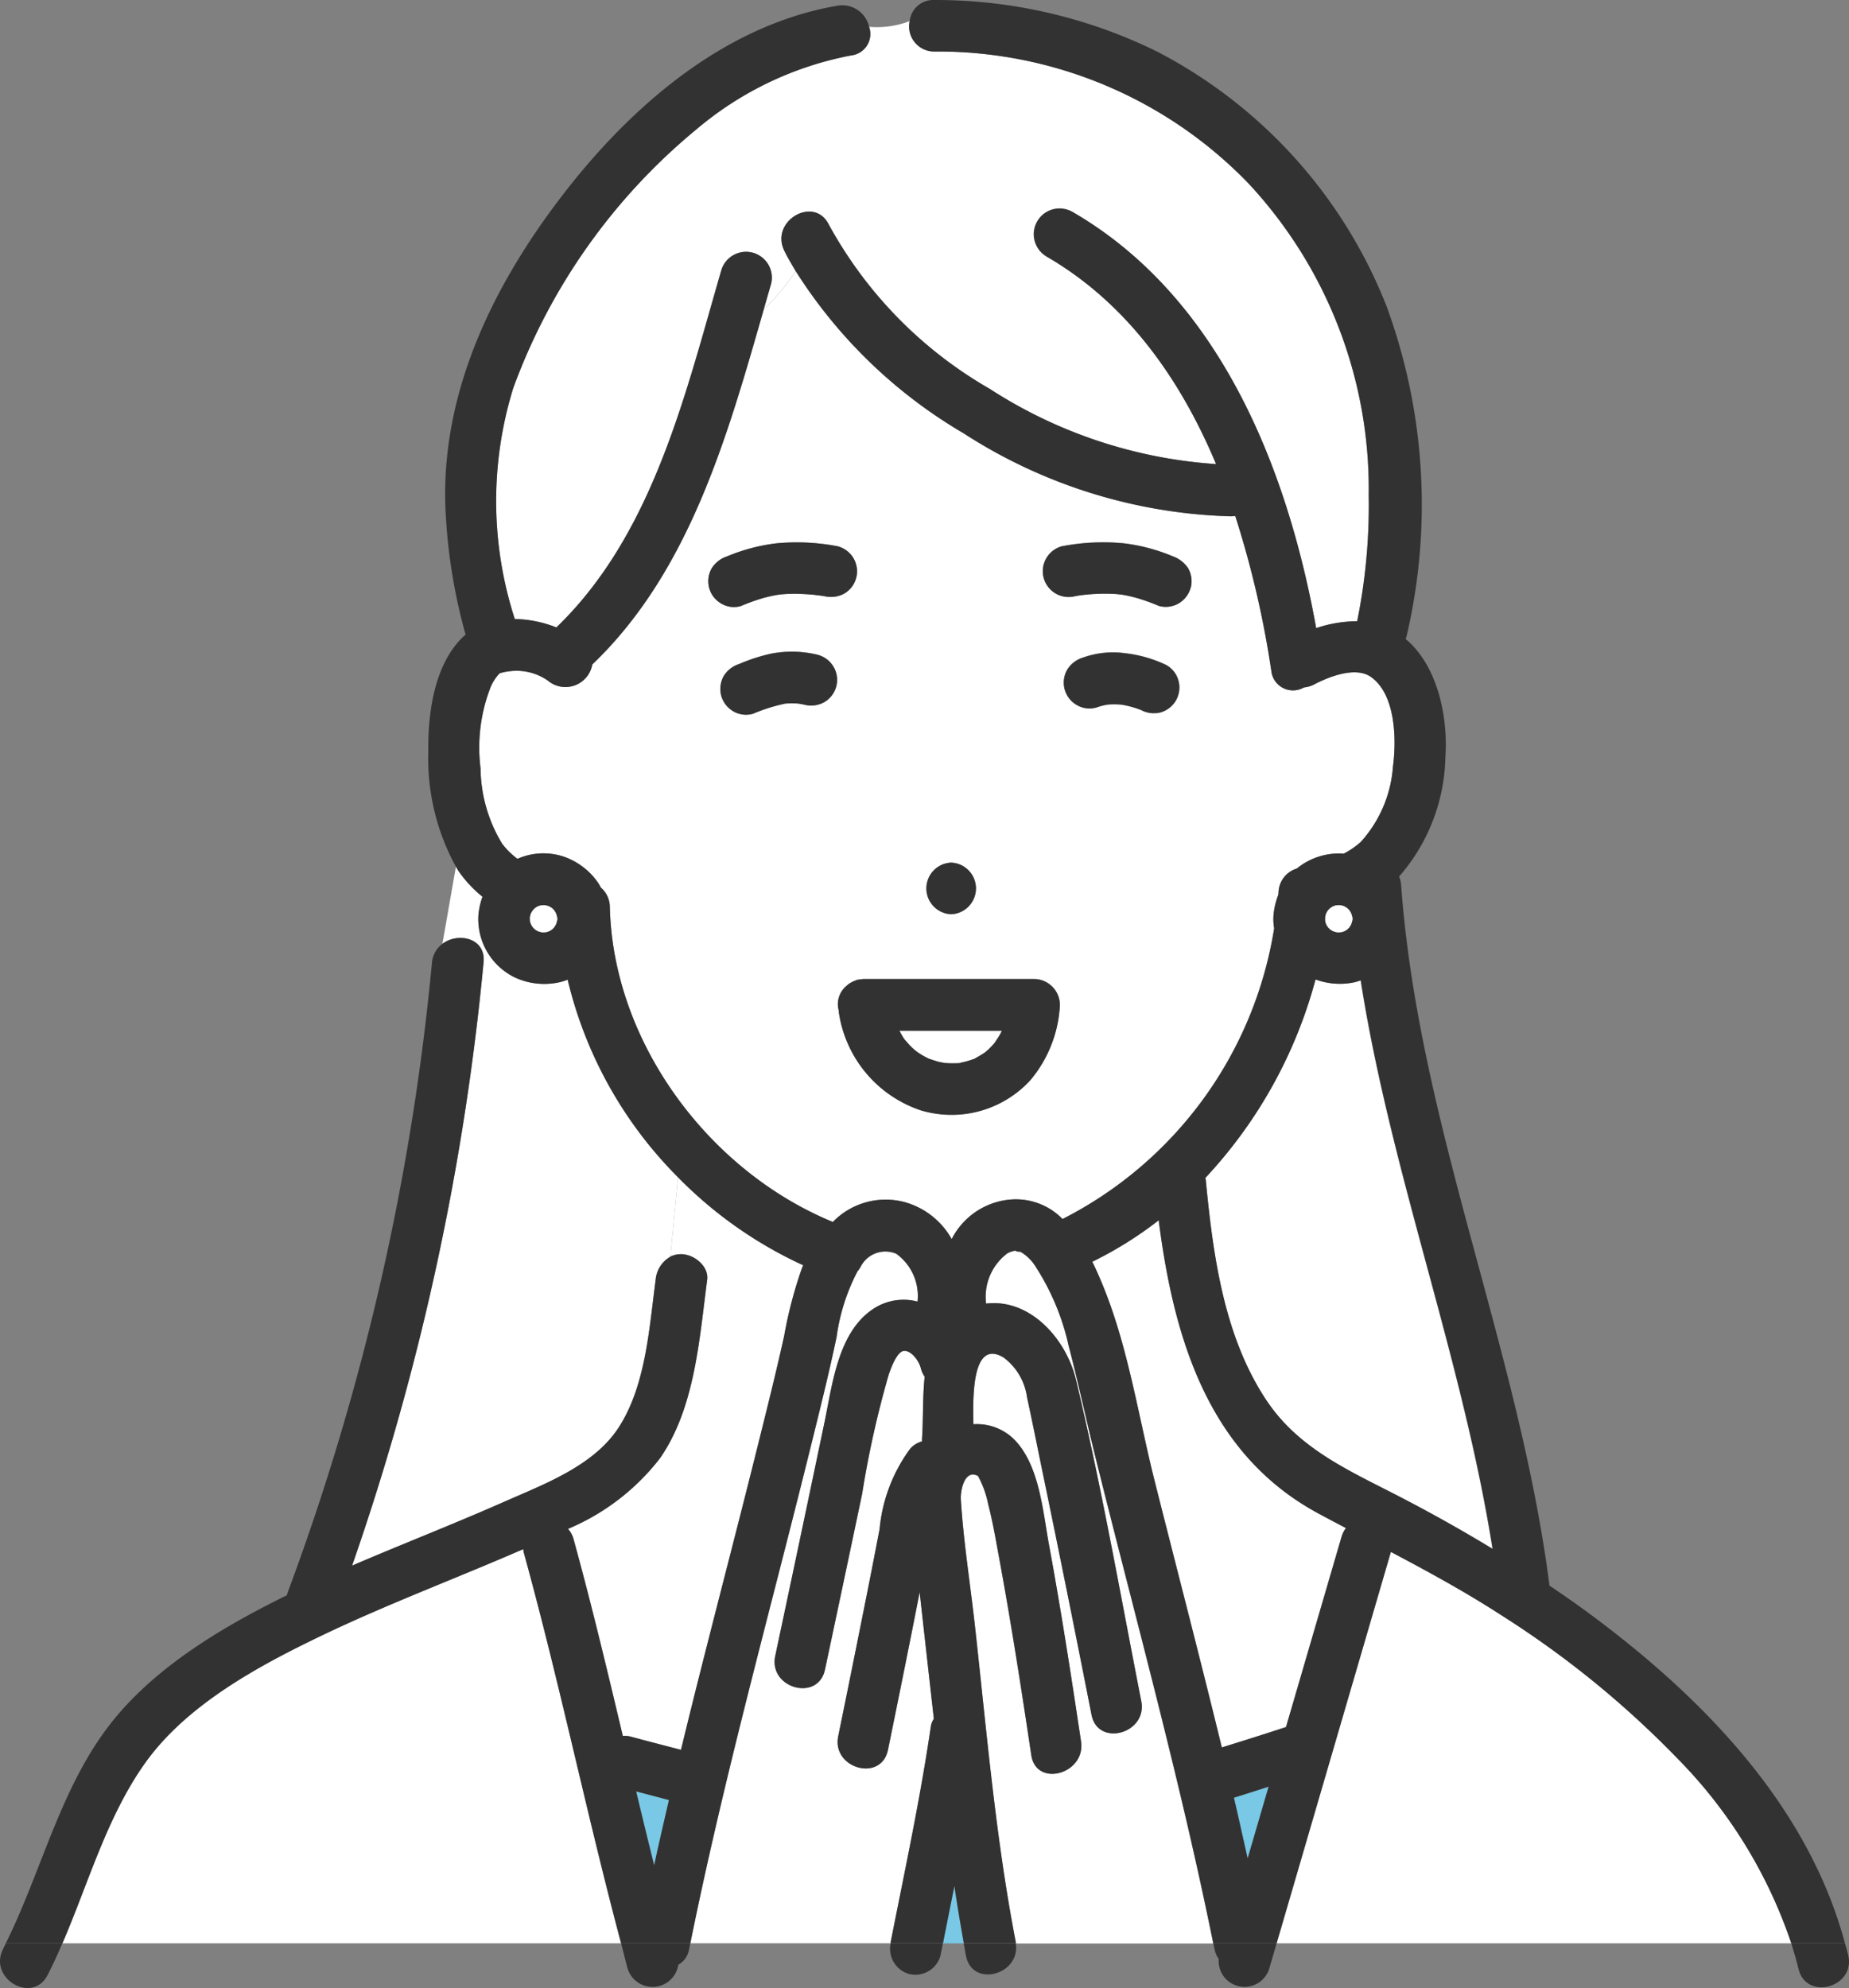
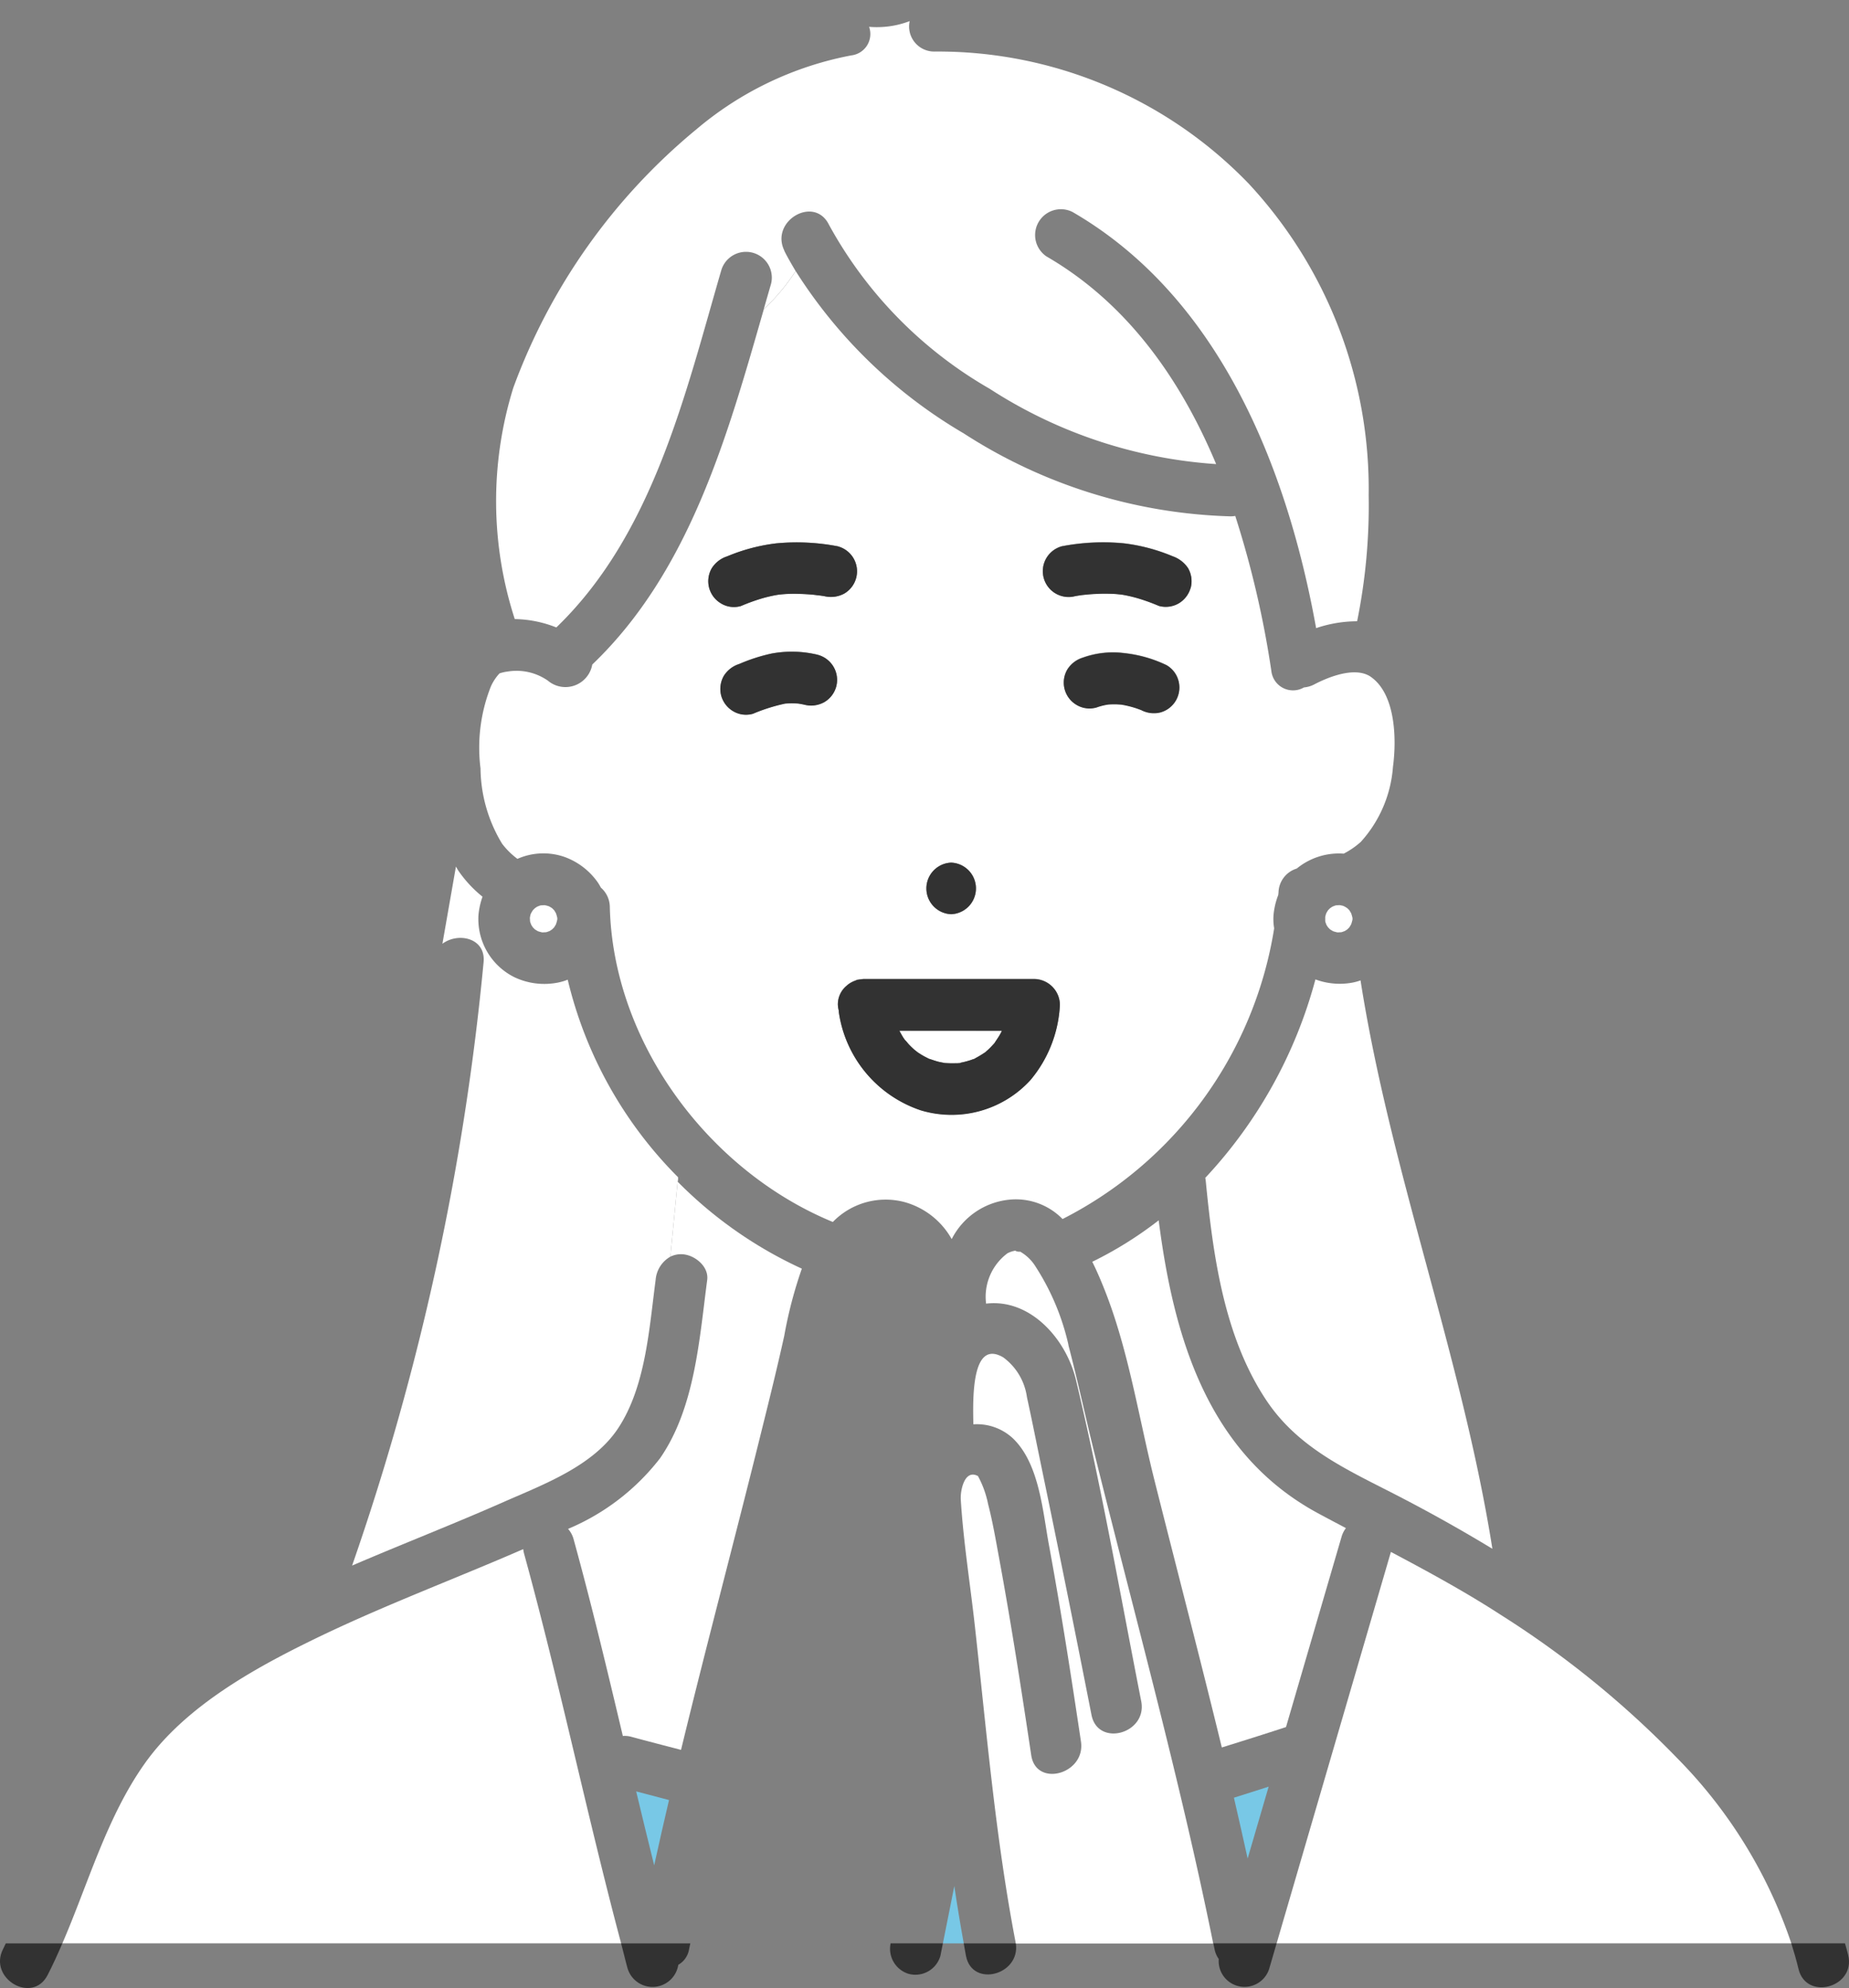
<svg xmlns="http://www.w3.org/2000/svg" id="グループ_325" data-name="グループ 325" width="91.135" height="97.99" viewBox="0 0 91.135 97.99">
  <rect x="0" y="0" width="91.135" height="97.99" fill="#808080" stroke="none" />
  <defs>
    <clipPath id="clip-path">
      <rect id="長方形_2376" data-name="長方形 2376" width="91.135" height="97.99" fill="none" />
    </clipPath>
  </defs>
  <g id="グループ_324" data-name="グループ 324" clip-path="url(#clip-path)">
    <path id="パス_243" data-name="パス 243" d="M112.84,85.515a2.61,2.61,0,0,1-.4.112,3.431,3.431,0,0,1-1.832-.157,23.009,23.009,0,0,1-5.431,9.783c.006.035.017.067.02.1.361,3.693.892,7.719,3,10.876,1.609,2.405,4.1,3.463,6.58,4.75q2.316,1.2,4.553,2.556c-1.5-9.466-5.017-18.557-6.5-28.024" transform="translate(-45.772 -37.195)" fill="#fff" />
    <path id="パス_244" data-name="パス 244" d="M107.676,156.459c.234,1,.455,2,.677,3l1.035-3.544c-.57.182-1.14.367-1.711.544" transform="translate(-46.858 -67.851)" fill="#78c8e6" />
    <path id="パス_245" data-name="パス 245" d="M98.591,106.492a18.755,18.755,0,0,1-3.274,2.044c.246.494.455.994.635,1.452,1.17,2.978,1.662,6.271,2.442,9.367,1.1,4.373,2.241,8.738,3.308,13.12,1.057-.328,2.112-.66,3.164-1.005q1.369-4.691,2.739-9.383a1.293,1.293,0,0,1,.214-.424c-.463-.245-.925-.487-1.386-.737-5.446-2.948-7.109-8.706-7.843-14.435" transform="translate(-41.48 -46.343)" fill="#fff" />
    <path id="パス_246" data-name="パス 246" d="M57.133,156.755q-.811-.21-1.619-.426.435,1.824.888,3.644.354-1.611.731-3.218" transform="translate(-24.158 -68.031)" fill="#78c8e6" />
    <path id="パス_247" data-name="パス 247" d="M83.744,92.75a1.149,1.149,0,0,0-.139.022c.064,0,.128-.006.139-.022" transform="translate(-36.383 -40.363)" fill="#fff" />
    <path id="パス_248" data-name="パス 248" d="M78.478,89.945c.071.127.137.257.22.377.019.027.038.054.058.081.074.07.136.158.207.232s.167.167.256.246c.023.02.111.088.149.118l.082.055c.074.048.149.093.225.137s.176.092.264.137l.008.005c.16.051.316.109.48.149.082.02.166.034.249.051l.053.008c.167.009.333.017.5.011.018,0,.075,0,.134,0l.024-.006c.034-.008.071-.012.105-.019a3.97,3.97,0,0,0,.517-.135c.045-.015.089-.035.134-.048l.031-.008c.035-.021.071-.043.09-.053.151-.079.291-.169.433-.262l.018-.011L82.729,91c.064-.058.13-.114.192-.175s.138-.145.207-.218c.014-.015.027-.031.04-.047.1-.156.207-.3.294-.466.025-.047.049-.1.071-.145Z" transform="translate(-34.152 -39.142)" fill="#fff" />
-     <path id="パス_249" data-name="パス 249" d="M54.993,102.733l-.379,3.915a1.182,1.182,0,0,1,.544-.121c.621.007,1.362.585,1.271,1.271-.386,2.9-.6,6.305-2.329,8.793a11.214,11.214,0,0,1-4.529,3.475,1.254,1.254,0,0,1,.274.513c.885,3.212,1.658,6.453,2.426,9.694a1.212,1.212,0,0,1,.388.033c.825.224,1.653.437,2.48.652q.462-1.9.939-3.793c.942-3.736,1.918-7.464,2.848-11.2.447-1.8.9-3.6,1.3-5.412a21.44,21.44,0,0,1,.868-3.314c.022-.056.047-.111.071-.166a20.752,20.752,0,0,1-6.17-4.336" transform="translate(-21.572 -44.707)" fill="#fff" />
+     <path id="パス_249" data-name="パス 249" d="M54.993,102.733l-.379,3.915a1.182,1.182,0,0,1,.544-.121c.621.007,1.362.585,1.271,1.271-.386,2.9-.6,6.305-2.329,8.793a11.214,11.214,0,0,1-4.529,3.475,1.254,1.254,0,0,1,.274.513c.885,3.212,1.658,6.453,2.426,9.694a1.212,1.212,0,0,1,.388.033c.825.224,1.653.437,2.48.652q.462-1.9.939-3.793c.942-3.736,1.918-7.464,2.848-11.2.447-1.8.9-3.6,1.3-5.412a21.44,21.44,0,0,1,.868-3.314a20.752,20.752,0,0,1-6.17-4.336" transform="translate(-21.572 -44.707)" fill="#fff" />
    <path id="パス_250" data-name="パス 250" d="M41.353,81.2a2.689,2.689,0,0,1-.5.147,3.441,3.441,0,0,1-2.122-.266,3.2,3.2,0,0,1-1.777-3.07,3.663,3.663,0,0,1,.2-.9,6.041,6.041,0,0,1-1.182-1.269c-.047-.069-.085-.145-.129-.216l-.666,3.805c.782-.587,2.155-.285,2.028.923a126.8,126.8,0,0,1-6.479,29.725c2.476-1.065,4.991-2.04,7.455-3.128,1.968-.87,4.424-1.766,5.663-3.649,1.357-2.062,1.527-4.931,1.842-7.3a1.448,1.448,0,0,1,.727-1.149l.379-3.915A20.5,20.5,0,0,1,41.353,81.2" transform="translate(-13.371 -32.912)" fill="#fff" />
    <path id="パス_251" data-name="パス 251" d="M85.791,43.661c-.754-.531-2.063-.016-2.792.365a1.335,1.335,0,0,1-.512.151,1.074,1.074,0,0,1-1.606-.8A48.029,48.029,0,0,0,79.1,35.724a1.406,1.406,0,0,1-.218.021,25.516,25.516,0,0,1-13.165-4.089,24.36,24.36,0,0,1-8.283-8,10.056,10.056,0,0,1-1.571,1.88c-1.792,6.243-3.648,12.915-8.455,17.513a1.342,1.342,0,0,1-2.188.794,2.7,2.7,0,0,0-1.991-.447,1.924,1.924,0,0,0-.369.082l-.023.006a.108.108,0,0,1-.011.013,2.342,2.342,0,0,0-.417.636A8.2,8.2,0,0,0,41.9,48.17a7.282,7.282,0,0,0,1.066,3.714,3.774,3.774,0,0,0,.754.743,3.167,3.167,0,0,1,2.325-.093,3.425,3.425,0,0,1,1.638,1.258,2.612,2.612,0,0,1,.148.252,1.28,1.28,0,0,1,.442.943C48.428,61.66,53.133,68,59.265,70.525a3.626,3.626,0,0,1,3.52-.984,3.832,3.832,0,0,1,2.339,1.829,3.582,3.582,0,0,1,3.053-1.959,3.214,3.214,0,0,1,2.411.969A19.511,19.511,0,0,0,81.018,56.052a2.693,2.693,0,0,1-.031-.661,3.623,3.623,0,0,1,.233-.984c0-.041.01-.082.012-.124a1.267,1.267,0,0,1,.9-1.178,3.276,3.276,0,0,1,2.315-.735,4.076,4.076,0,0,0,.839-.577,6.184,6.184,0,0,0,1.588-3.707c.177-1.306.147-3.557-1.084-4.424M65.1,52.814a1.272,1.272,0,0,1,0,2.542,1.272,1.272,0,0,1,0-2.542M53.172,39.279A1.3,1.3,0,0,1,53.3,38.3a1.408,1.408,0,0,1,.759-.584,9,9,0,0,1,2.426-.64,10.712,10.712,0,0,1,3.041.149,1.271,1.271,0,0,1,.3,2.323,1.382,1.382,0,0,1-.979.128l-.211-.033c-.3-.014-.1-.015-.015,0l.015,0h.018c-.111,0-.224-.027-.335-.037-.221-.021-.442-.036-.664-.042-.2-.006-.406-.005-.609,0q-.153.007-.3.02l-.143.016-.125.02c-.091.016-.182.035-.273.055-.168.038-.335.082-.5.131a9.725,9.725,0,0,0-.97.356,1.224,1.224,0,0,1-.979-.128,1.285,1.285,0,0,1-.584-.76m6.257,4.861a1.3,1.3,0,0,1-.584.759,1.333,1.333,0,0,1-.979.128c-.094-.023-.188-.037-.283-.055a3.855,3.855,0,0,0-.676,0,8.718,8.718,0,0,0-1.58.5,1.237,1.237,0,0,1-.979-.128,1.283,1.283,0,0,1-.584-.76,1.3,1.3,0,0,1,.128-.979,1.389,1.389,0,0,1,.759-.584,8.608,8.608,0,0,1,1.584-.512,5.44,5.44,0,0,1,2.306.063,1.292,1.292,0,0,1,.888,1.563m9.585,19.382a5.269,5.269,0,0,1-5.409,1.5,6.007,6.007,0,0,1-4.047-4.863c0-.018,0-.036,0-.055a1.381,1.381,0,0,1-.044-.283,1.186,1.186,0,0,1,.431-.938,1.145,1.145,0,0,1,.107-.087,1.341,1.341,0,0,1,.34-.173c.021-.007.033-.021.055-.027s.042-.006.063-.01a1.1,1.1,0,0,1,.112-.018c.029,0,.056-.008.085-.009s.051-.008.077-.008h8.4a1.283,1.283,0,0,1,1.271,1.271,6.235,6.235,0,0,1-1.445,3.7m7.161-18.7a1.3,1.3,0,0,1-.76.584,1.342,1.342,0,0,1-.942-.113,4.8,4.8,0,0,0-.977-.271,4.2,4.2,0,0,0-.659-.006,3.18,3.18,0,0,0-.577.147,1.244,1.244,0,0,1-.979-.128,1.271,1.271,0,0,1-.456-1.739,1.375,1.375,0,0,1,.759-.584,4.4,4.4,0,0,1,2.055-.224,6.36,6.36,0,0,1,2.08.594,1.26,1.26,0,0,1,.584.76,1.284,1.284,0,0,1-.128.979m.727-5.547a1.3,1.3,0,0,1-.584.76,1.274,1.274,0,0,1-.979.128,9.635,9.635,0,0,0-1-.365q-.248-.074-.5-.129c-.091-.02-.182-.038-.274-.054l-.078-.012-.192-.02c-.1-.008-.2-.015-.305-.019-.2-.008-.408-.009-.612,0q-.335.012-.668.046l-.167.018-.1.014-.036.006-.181.029a1.271,1.271,0,0,1-1.435-1.867,1.276,1.276,0,0,1,.759-.584,10.754,10.754,0,0,1,3.041-.149,8.978,8.978,0,0,1,2.426.64,1.507,1.507,0,0,1,.759.584,1.286,1.286,0,0,1,.128.979" transform="translate(-18.216 -10.294)" fill="#fff" />
    <path id="パス_252" data-name="パス 252" d="M57.5,13.16c-.723-1.463,1.47-2.75,2.195-1.283a20.881,20.881,0,0,0,7.928,8.091,23.376,23.376,0,0,0,11.157,3.709c-1.755-4.193-4.389-7.934-8.358-10.233A1.272,1.272,0,0,1,71.7,11.25c7.224,4.183,10.577,12.578,12.008,20.513a6.349,6.349,0,0,1,2.021-.339,28.671,28.671,0,0,0,.569-6.208A22.1,22.1,0,0,0,80.384,9.853a21.269,21.269,0,0,0-15.5-6.51,1.236,1.236,0,0,1-1.209-1.5,4.533,4.533,0,0,1-2,.281A1.061,1.061,0,0,1,60.8,3.532a16.589,16.589,0,0,0-7.632,3.64,29.777,29.777,0,0,0-9.03,12.744,18.839,18.839,0,0,0,.072,11.4,5.758,5.758,0,0,1,2.049.413c4.77-4.6,6.347-11.474,8.135-17.622a1.272,1.272,0,0,1,2.451.676q-.182.626-.363,1.26a10.038,10.038,0,0,0,1.571-1.88c-.193-.33-.389-.659-.558-1" transform="translate(-18.838 -0.802)" fill="#fff" />
    <path id="パス_253" data-name="パス 253" d="M82.281,167.413h1.028q-.255-1.406-.465-2.824-.281,1.411-.563,2.824" transform="translate(-35.807 -71.625)" fill="#78c8e6" />
    <path id="パス_254" data-name="パス 254" d="M89.151,113.779a11.919,11.919,0,0,0-1.613-3.847,2.142,2.142,0,0,0-.779-.755c.032.038-.313-.025-.186-.047a1.287,1.287,0,0,0-.425.132,2.674,2.674,0,0,0-1.057,2.484c2.18-.26,3.947,1.742,4.429,3.758,1.252,5.229,2.181,10.563,3.217,15.838.314,1.6-2.136,2.279-2.451.676q-1.2-6.119-2.467-12.226c-.237-1.145-.464-2.293-.714-3.435a2.926,2.926,0,0,0-1.168-1.962c-1.532-.9-1.507,1.866-1.473,3.3a2.6,2.6,0,0,1,1.977.718c1.273,1.252,1.439,3.552,1.746,5.216.594,3.221,1.095,6.46,1.58,9.7.241,1.6-2.209,2.288-2.451.676-.485-3.238-.986-6.477-1.58-9.7-.165-.894-.317-1.794-.545-2.674a4.9,4.9,0,0,0-.5-1.386c-.668-.36-.874.726-.848,1.149.127,2.067.461,4.141.69,6.2.58,5.21,1.021,10.481,2.013,15.633,0,.02,0,.038.005.058h9.735c-1.636-8.089-3.841-16.045-5.827-24.052-.45-1.812-.839-3.641-1.312-5.447" transform="translate(-36.488 -47.49)" fill="#fff" />
-     <path id="パス_255" data-name="パス 255" d="M72.1,132.6a.888.888,0,0,1,.145-.358q-.347-3.122-.7-6.245c-.141.711-.278,1.423-.42,2.134q-.564,2.82-1.142,5.64c-.328,1.6-2.778.921-2.451-.676q.615-3.005,1.216-6.014.419-2.1.823-4.2a7.9,7.9,0,0,1,1.508-3.956,1.184,1.184,0,0,1,.583-.359,1.262,1.262,0,0,1,0-.147c.064-.94.023-2.022.13-3.042a1.282,1.282,0,0,1-.188-.411c-.107-.418-.494-.888-.833-.861s-.623.794-.75,1.159a48.61,48.61,0,0,0-1.312,5.883q-.911,4.335-1.832,8.668c-.341,1.6-2.79.92-2.451-.676q1.227-5.765,2.432-11.534c.386-1.846.659-4.406,2.381-5.557a2.7,2.7,0,0,1,2.2-.373,2.561,2.561,0,0,0-1.049-2.358,1.366,1.366,0,0,0-1.733.6,1.3,1.3,0,0,1-.173.262,9.8,9.8,0,0,0-1.033,3.235c-.382,1.827-.838,3.64-1.286,5.452C64.153,127,61.9,135.084,60.24,143.3h9.874c0-.019,0-.038,0-.058.7-3.541,1.459-7.069,1.98-10.641" transform="translate(-26.215 -47.517)" fill="#fff" />
    <path id="パス_256" data-name="パス 256" d="M122.479,138.551c-1.767-1.147-3.6-2.143-5.443-3.12l-.742,2.543-4.89,16.75h25.368a23.762,23.762,0,0,0-5.605-9.107,47.257,47.257,0,0,0-8.688-7.066" transform="translate(-48.48 -58.937)" fill="#fff" />
    <path id="パス_257" data-name="パス 257" d="M28.158,135.188c-3.3,1.437-6.673,2.7-9.917,4.251-3.125,1.5-6.673,3.411-8.727,6.3-1.88,2.645-2.779,5.891-4.07,8.878H32.983c-1.7-6.386-3.038-12.867-4.792-19.24a1.378,1.378,0,0,1-.033-.19" transform="translate(-2.369 -58.831)" fill="#fff" />
    <path id="パス_258" data-name="パス 258" d="M98.287,49.579a1.286,1.286,0,0,0-.128-.979,1.507,1.507,0,0,0-.759-.584,8.978,8.978,0,0,0-2.426-.64,10.754,10.754,0,0,0-3.041.149,1.276,1.276,0,0,0-.759.584,1.271,1.271,0,0,0,1.435,1.867l.181-.029.036-.006.1-.014.167-.018q.333-.034.668-.046c.2-.007.408-.006.612,0,.1,0,.2.011.305.019l.192.02.078.012c.092.016.183.034.274.054q.252.055.5.129a9.634,9.634,0,0,1,1,.365,1.274,1.274,0,0,0,.979-.128,1.3,1.3,0,0,0,.584-.76" transform="translate(-39.6 -20.593)" fill="#323232" />
    <path id="パス_259" data-name="パス 259" d="M68.207,47.524a10.712,10.712,0,0,0-3.041-.15,9.022,9.022,0,0,0-2.426.641,1.4,1.4,0,0,0-.76.584,1.27,1.27,0,0,0,.456,1.739,1.222,1.222,0,0,0,.979.128,9.73,9.73,0,0,1,.97-.356c.165-.05.332-.094.5-.131.091-.02.182-.039.273-.055l.125-.02.143-.015c.1-.009.2-.016.3-.021.2-.009.406-.01.609,0,.222.006.443.021.664.042.111.011.224.032.334.037H67.32l.211.033a1.385,1.385,0,0,0,.979-.128,1.272,1.272,0,0,0-.3-2.323" transform="translate(-26.897 -20.593)" fill="#323232" />
    <path id="パス_260" data-name="パス 260" d="M71.446,51.954l-.015,0c-.083-.012-.287-.011.015,0" transform="translate(-31.022 -22.604)" fill="#323232" />
    <path id="パス_261" data-name="パス 261" d="M82.056,75.279a1.272,1.272,0,0,0,0,2.542,1.272,1.272,0,0,0,0-2.542" transform="translate(-35.175 -32.76)" fill="#323232" />
    <path id="パス_262" data-name="パス 262" d="M78.595,171.093a1.283,1.283,0,0,0,1.563-.888c.041-.206.082-.412.123-.617H77.705a1.291,1.291,0,0,0,.89,1.505" transform="translate(-33.807 -73.801)" fill="#323232" />
    <path id="パス_263" data-name="パス 263" d="M84.211,170.206c.305,1.584,2.693.94,2.456-.617H84.1c.038.206.071.412.11.617" transform="translate(-36.599 -73.801)" fill="#323232" />
    <path id="パス_264" data-name="パス 264" d="M54.527,170.846a1.284,1.284,0,0,0,2.492-.2,1.087,1.087,0,0,0,.534-.777c.019-.093.04-.186.058-.279H54.2c.112.419.211.84.326,1.258" transform="translate(-23.587 -73.801)" fill="#323232" />
    <path id="パス_265" data-name="パス 265" d="M105.938,169.867a1.235,1.235,0,0,0,.208.492,1.275,1.275,0,0,0,2.486.487l.367-1.258h-3.12c.019.093.04.186.059.279" transform="translate(-46.076 -73.801)" fill="#323232" />
-     <path id="パス_266" data-name="パス 266" d="M78.374,79.4c-.585-.429-1.182-.839-1.782-1.247-1.5-11.684-6.463-22.765-7.313-34.548a1.346,1.346,0,0,0-.1-.4l.005-.005a9.23,9.23,0,0,0,2.277-5.875c.136-1.949-.361-4.49-1.959-5.831a1.38,1.38,0,0,0,.051-.155A28.391,28.391,0,0,0,68.564,15.1,24.045,24.045,0,0,0,57.278,2.556,24.692,24.692,0,0,0,46.266,0a1.167,1.167,0,0,0-1.209,1.04,2.8,2.8,0,0,0,.8-.568,2.8,2.8,0,0,1-.8.568,1.236,1.236,0,0,0,1.209,1.5,21.269,21.269,0,0,1,15.5,6.51,22.091,22.091,0,0,1,5.918,15.363,28.671,28.671,0,0,1-.569,6.208,6.351,6.351,0,0,0-2.021.339c-1.431-7.935-4.783-16.33-12.008-20.513A1.272,1.272,0,0,0,51.8,12.643c3.97,2.3,6.6,6.039,8.358,10.232A23.379,23.379,0,0,1,49,19.167a20.886,20.886,0,0,1-7.928-8.092c-.725-1.466-2.917-.18-2.195,1.283.169.343.365.672.559,1a5.106,5.106,0,0,0,.488-1.026,5.106,5.106,0,0,1-.488,1.026,24.361,24.361,0,0,0,8.282,8,25.511,25.511,0,0,0,13.165,4.09,1.412,1.412,0,0,0,.219-.021,48.055,48.055,0,0,1,1.782,7.657,1.074,1.074,0,0,0,1.606.8A1.335,1.335,0,0,0,65,33.732c.729-.381,2.038-.9,2.792-.365,1.231.867,1.261,3.117,1.084,4.424A6.187,6.187,0,0,1,67.291,41.5a4.065,4.065,0,0,1-.839.577,3.279,3.279,0,0,0-2.315.735,1.267,1.267,0,0,0-.9,1.178c0,.041-.01.082-.013.123a3.627,3.627,0,0,0-.233.984,2.723,2.723,0,0,0,.031.661A19.509,19.509,0,0,1,52.592,60.085a3.218,3.218,0,0,0-2.411-.969,3.585,3.585,0,0,0-3.053,1.959,3.832,3.832,0,0,0-2.339-1.828,3.625,3.625,0,0,0-3.519.984c-6.132-2.521-10.838-8.865-10.992-15.54a1.277,1.277,0,0,0-.442-.942,2.509,2.509,0,0,0-.148-.253,3.424,3.424,0,0,0-1.637-1.258,3.169,3.169,0,0,0-2.325.094,3.792,3.792,0,0,1-.754-.743,7.285,7.285,0,0,1-1.065-3.713,8.2,8.2,0,0,1,.507-4.04,2.319,2.319,0,0,1,.417-.635l.011-.013c.009,0,.012,0,.023-.006a1.95,1.95,0,0,1,.368-.082,2.7,2.7,0,0,1,1.991.447,1.343,1.343,0,0,0,2.189-.794c4.806-4.6,6.663-11.27,8.454-17.513a7.764,7.764,0,0,0-2.176,3.025,7.764,7.764,0,0,1,2.176-3.025q.181-.634.363-1.26a1.272,1.272,0,0,0-2.451-.676c-1.788,6.148-3.365,13.023-8.135,17.622a5.769,5.769,0,0,0-2.049-.413,18.841,18.841,0,0,1-.072-11.4A29.78,29.78,0,0,1,34.553,6.37a16.588,16.588,0,0,1,7.632-3.64,1.061,1.061,0,0,0,.871-1.409,2.914,2.914,0,0,0-2.282.846,2.914,2.914,0,0,1,2.282-.846A1.354,1.354,0,0,0,41.509.279c-5.659.963-10.313,5.066-13.685,9.5-3.48,4.574-6.031,9.967-5.619,15.819a27.456,27.456,0,0,0,.965,5.691c-.023.02-.051.031-.073.051-1.49,1.387-1.792,3.836-1.768,5.753a11.093,11.093,0,0,0,1.362,5.627l.094-.534-.094.534c.045.071.082.147.13.216A6.026,6.026,0,0,0,24,44.2a3.635,3.635,0,0,0-.2.9,3.2,3.2,0,0,0,1.777,3.069,3.436,3.436,0,0,0,2.122.266,2.7,2.7,0,0,0,.5-.147,20.5,20.5,0,0,0,5.439,9.741l.124-1.275-.124,1.275a20.756,20.756,0,0,0,6.171,4.336c-.024.055-.05.11-.071.165a21.313,21.313,0,0,0-.868,3.314c-.4,1.811-.852,3.613-1.3,5.412-.93,3.74-1.905,7.467-2.847,11.2q-.479,1.894-.939,3.793c-.827-.215-1.655-.428-2.481-.652a1.223,1.223,0,0,0-.387-.033c-.769-3.242-1.542-6.482-2.426-9.694a1.265,1.265,0,0,0-.274-.513,11.218,11.218,0,0,0,4.529-3.475c1.731-2.487,1.943-5.889,2.329-8.793.091-.686-.65-1.264-1.271-1.271a1.189,1.189,0,0,0-.544.121L33.131,63.3l.131-1.356a1.449,1.449,0,0,0-.727,1.149c-.316,2.372-.485,5.241-1.842,7.3-1.24,1.884-3.7,2.779-5.664,3.649-2.464,1.088-4.979,2.064-7.455,3.128a126.767,126.767,0,0,0,6.479-29.725c.127-1.208-1.245-1.51-2.028-.922l-.718,4.106.718-4.106a1.291,1.291,0,0,0-.514.922,121.635,121.635,0,0,1-7.12,31.07c-.016.041-.021.078-.033.117-3.07,1.508-6.346,3.439-8.53,6.127-2.6,3.2-3.515,7.387-5.323,11.028h2.79c1.291-2.988,2.19-6.234,4.07-8.879,2.054-2.889,5.6-4.8,8.727-6.3,3.245-1.554,6.62-2.815,9.918-4.251a1.378,1.378,0,0,0,.033.19C27.8,82.92,29.132,89.4,30.834,95.787h3.411c1.663-8.22,3.913-16.3,5.924-24.442.448-1.812.9-3.624,1.286-5.452a9.811,9.811,0,0,1,1.033-3.236,1.25,1.25,0,0,0,.173-.262,1.367,1.367,0,0,1,1.734-.6,2.562,2.562,0,0,1,1.049,2.359,2.7,2.7,0,0,0-2.2.373c-1.722,1.151-1.995,3.71-2.381,5.557q-1.206,5.77-2.432,11.534c-.339,1.6,2.11,2.277,2.451.676q.922-4.333,1.832-8.667a48.456,48.456,0,0,1,1.312-5.883c.127-.366.416-1.133.749-1.16s.726.443.833.861a1.292,1.292,0,0,0,.188.412c-.107,1.02-.066,2.1-.13,3.042a1.393,1.393,0,0,0,0,.147,1.189,1.189,0,0,0-.583.36,7.9,7.9,0,0,0-1.508,3.955q-.4,2.1-.824,4.2-.6,3.008-1.216,6.014c-.326,1.6,2.123,2.28,2.451.676q.577-2.819,1.141-5.64c.142-.711.28-1.422.421-2.134q.347,3.123.7,6.245a.886.886,0,0,0-.145.358c-.521,3.573-1.282,7.1-1.98,10.641,0,.02,0,.038,0,.058h2.576q.28-1.412.563-2.824.211,1.417.465,2.824h2.566c0-.02,0-.038-.005-.058C49.29,90.577,48.85,85.307,48.27,80.1c-.229-2.057-.563-4.132-.69-6.2-.026-.423.18-1.51.848-1.149a4.9,4.9,0,0,1,.5,1.386c.228.879.38,1.78.545,2.674.594,3.22,1.095,6.459,1.58,9.7.242,1.612,2.691.927,2.451-.676-.485-3.238-.986-6.477-1.58-9.7-.307-1.663-.473-3.963-1.746-5.216A2.6,2.6,0,0,0,48.2,70.2c-.034-1.43-.059-4.192,1.474-3.3a2.928,2.928,0,0,1,1.167,1.962c.25,1.143.477,2.29.714,3.435q1.265,6.107,2.467,12.226c.315,1.6,2.765.925,2.451-.676-1.036-5.275-1.966-10.609-3.217-15.838C52.77,66,51,63.994,48.823,64.254A2.674,2.674,0,0,1,49.88,61.77a1.287,1.287,0,0,1,.425-.132c-.128.023.218.086.186.047a2.142,2.142,0,0,1,.779.755,11.919,11.919,0,0,1,1.613,3.847c.473,1.806.862,3.635,1.312,5.447,1.986,8.006,4.191,15.963,5.827,24.052h3.12l4.89-16.75.742-2.543c1.845.977,3.676,1.973,5.443,3.12a47.236,47.236,0,0,1,8.688,7.067,23.761,23.761,0,0,1,5.606,9.107h2.646c-1.851-6.9-7.165-12.267-12.783-16.388M27.69,45.324a2.257,2.257,0,0,1-.064.229c-.029.054-.06.106-.094.156q-.047.051-.1.1-.076.05-.156.093c-.056.018-.114.034-.172.048s-.126,0-.189,0-.116-.03-.173-.048-.105-.06-.156-.093c-.034-.032-.067-.065-.1-.1q-.05-.076-.093-.156c-.018-.057-.034-.115-.048-.173s0-.126,0-.189.03-.116.048-.172.06-.106.093-.156c.032-.034.064-.067.1-.1.051-.033.1-.064.156-.093s.115-.035.173-.049.126,0,.189,0,.116.03.172.049.106.06.156.093q.051.048.1.1c.033.051.065.1.093.156a2.122,2.122,0,0,1,.064.229c0,.012,0,.025,0,.037s0,.025,0,.037m4.772,46.618q-.453-1.82-.888-3.644.809.215,1.619.426-.376,1.606-.731,3.218M65.542,45.193c.014-.059.03-.116.048-.173s.06-.106.094-.156c.032-.034.064-.067.1-.1.05-.033.1-.064.156-.093s.114-.035.172-.049.126,0,.189,0,.116.03.173.049.105.06.156.093c.034.032.067.065.1.1.033.05.064.1.093.156a2.12,2.12,0,0,1,.064.229c0,.012,0,.025,0,.037s0,.025,0,.037a2.167,2.167,0,0,1-.064.23c-.029.053-.06.105-.093.156-.032.034-.065.067-.1.1-.051.033-.1.064-.156.093s-.114.034-.172.048-.126,0-.189,0-.116-.03-.172-.048-.106-.06-.156-.093c-.034-.032-.067-.064-.1-.1-.033-.051-.064-.1-.093-.156s-.034-.115-.048-.173,0-.126,0-.188M61.714,91.609c-.222-1-.442-2-.677-3,.572-.177,1.141-.362,1.711-.544l-1.035,3.544m4.632-15.865q-1.37,4.691-2.739,9.382c-1.052.346-2.107.677-3.164,1.006-1.067-4.382-2.206-8.748-3.308-13.121-.781-3.1-1.273-6.389-2.442-9.367-.18-.458-.39-.958-.635-1.452a18.755,18.755,0,0,0,3.274-2.044c.734,5.729,2.4,11.487,7.843,14.435.461.25.923.492,1.386.736a1.3,1.3,0,0,0-.214.424m2.886-1.957c-2.478-1.286-4.97-2.345-6.58-4.75-2.112-3.157-2.643-7.182-3-10.876,0-.037-.015-.068-.021-.1a23.016,23.016,0,0,0,5.432-9.783,3.429,3.429,0,0,0,1.831.157,2.61,2.61,0,0,0,.4-.112c1.48,9.467,5,18.557,6.5,28.024q-2.232-1.356-4.554-2.556" transform="translate(-0.22 0)" fill="#323232" />
    <path id="パス_267" data-name="パス 267" d="M.152,169.868c-.747,1.452,1.446,2.74,2.195,1.283.261-.508.5-1.033.727-1.562H.285c-.046.092-.086.188-.133.28" transform="translate(0 -73.801)" fill="#323232" />
    <path id="パス_268" data-name="パス 268" d="M158.963,169.588h-2.646c.13.415.252.832.354,1.258.376,1.591,2.828.918,2.451-.676-.046-.2-.106-.388-.159-.583" transform="translate(-68.026 -73.801)" fill="#323232" />
    <path id="パス_269" data-name="パス 269" d="M47.6,79.629a2.156,2.156,0,0,0-.064-.229c-.029-.054-.06-.106-.093-.156-.032-.034-.065-.067-.1-.1q-.076-.05-.156-.093c-.057-.019-.115-.035-.173-.048s-.126,0-.189,0-.116.029-.172.048-.106.06-.156.093c-.034.032-.067.064-.1.1-.033.051-.064.1-.093.156s-.035.115-.049.172,0,.126,0,.189.03.116.049.173.06.105.093.156c.032.034.065.067.1.1q.075.05.156.093c.056.018.114.034.172.048s.126,0,.189,0,.116-.03.173-.048.105-.06.156-.093c.033-.032.067-.064.1-.1.033-.051.064-.1.093-.156A2.155,2.155,0,0,0,47.6,79.7c0-.013,0-.025,0-.038s0-.025,0-.037" transform="translate(-20.131 -34.38)" fill="#fff" />
    <path id="パス_270" data-name="パス 270" d="M116.99,79.629a2.12,2.12,0,0,0-.064-.229c-.029-.054-.06-.106-.093-.156-.032-.034-.064-.067-.1-.1-.051-.033-.1-.064-.156-.093s-.115-.035-.173-.049-.126,0-.189,0-.116.03-.172.049-.106.06-.156.093c-.034.032-.067.065-.1.1a1.8,1.8,0,0,0-.093.156,1.773,1.773,0,0,0-.048.173c0,.062,0,.125,0,.188s.029.116.048.173.06.105.093.156c.032.034.065.067.1.1q.075.05.156.093c.056.018.114.034.172.048s.126,0,.189,0,.116-.03.173-.048.105-.06.156-.093c.033-.032.067-.064.1-.1q.05-.076.093-.156a2.167,2.167,0,0,0,.064-.23c0-.012,0-.024,0-.037s0-.025,0-.037" transform="translate(-50.327 -34.38)" fill="#fff" />
    <path id="パス_271" data-name="パス 271" d="M74.385,85.445c-.026,0-.051.007-.077.008s-.057.006-.086.009-.075.009-.112.018c-.021,0-.043,0-.063.01s-.034.02-.055.027a1.34,1.34,0,0,0-.34.173,1.145,1.145,0,0,0-.107.087,1.187,1.187,0,0,0-.431.938,1.382,1.382,0,0,0,.044.283c0,.019,0,.037,0,.055a6.007,6.007,0,0,0,4.047,4.863,5.269,5.269,0,0,0,5.409-1.5,6.235,6.235,0,0,0,1.445-3.7,1.284,1.284,0,0,0-1.271-1.271h-8.4Zm4.655,4.149a1.067,1.067,0,0,1,.138-.023c-.011.017-.074.021-.138.023m1.794-1c-.013.016-.026.032-.04.047-.068.073-.135.148-.207.218s-.128.116-.192.175l-.015.014-.018.011a5.027,5.027,0,0,1-.432.262c-.02.01-.055.033-.09.053l-.031.008c-.045.014-.09.033-.134.048a4.081,4.081,0,0,1-.516.136c-.035.007-.071.011-.105.019l-.024.006c-.059,0-.117,0-.134,0-.168.007-.333,0-.5-.011l-.052-.008c-.083-.017-.167-.031-.25-.05-.163-.04-.319-.1-.479-.15l-.009,0c-.088-.046-.177-.089-.264-.137s-.151-.089-.225-.137l-.082-.055c-.038-.031-.126-.1-.149-.119q-.133-.118-.256-.246c-.071-.073-.132-.162-.207-.232-.02-.027-.039-.053-.058-.081-.082-.12-.148-.25-.22-.377H81.2c-.023.049-.046.1-.072.145-.088.163-.2.31-.294.466" transform="translate(-31.817 -37.184)" fill="#323232" />
    <path id="パス_272" data-name="パス 272" d="M67.679,57.036a5.44,5.44,0,0,0-2.306-.063,8.608,8.608,0,0,0-1.584.512,1.388,1.388,0,0,0-.759.585,1.3,1.3,0,0,0-.128.979,1.283,1.283,0,0,0,.584.76,1.237,1.237,0,0,0,.979.128,8.718,8.718,0,0,1,1.58-.5,3.8,3.8,0,0,1,.676,0c.095.017.189.032.283.054a1.333,1.333,0,0,0,.979-.128,1.271,1.271,0,0,0-.3-2.323" transform="translate(-27.353 -24.753)" fill="#323232" />
    <path id="パス_273" data-name="パス 273" d="M97.9,57.576a6.346,6.346,0,0,0-2.08-.594,4.4,4.4,0,0,0-2.054.224,1.38,1.38,0,0,0-.76.585,1.27,1.27,0,0,0,.456,1.739,1.243,1.243,0,0,0,.979.128,3.135,3.135,0,0,1,.577-.147,4.135,4.135,0,0,1,.659.006,4.768,4.768,0,0,1,.977.271,1.338,1.338,0,0,0,.942.112,1.271,1.271,0,0,0,.888-1.563,1.257,1.257,0,0,0-.584-.76" transform="translate(-40.399 -24.782)" fill="#323232" />
  </g>
</svg>